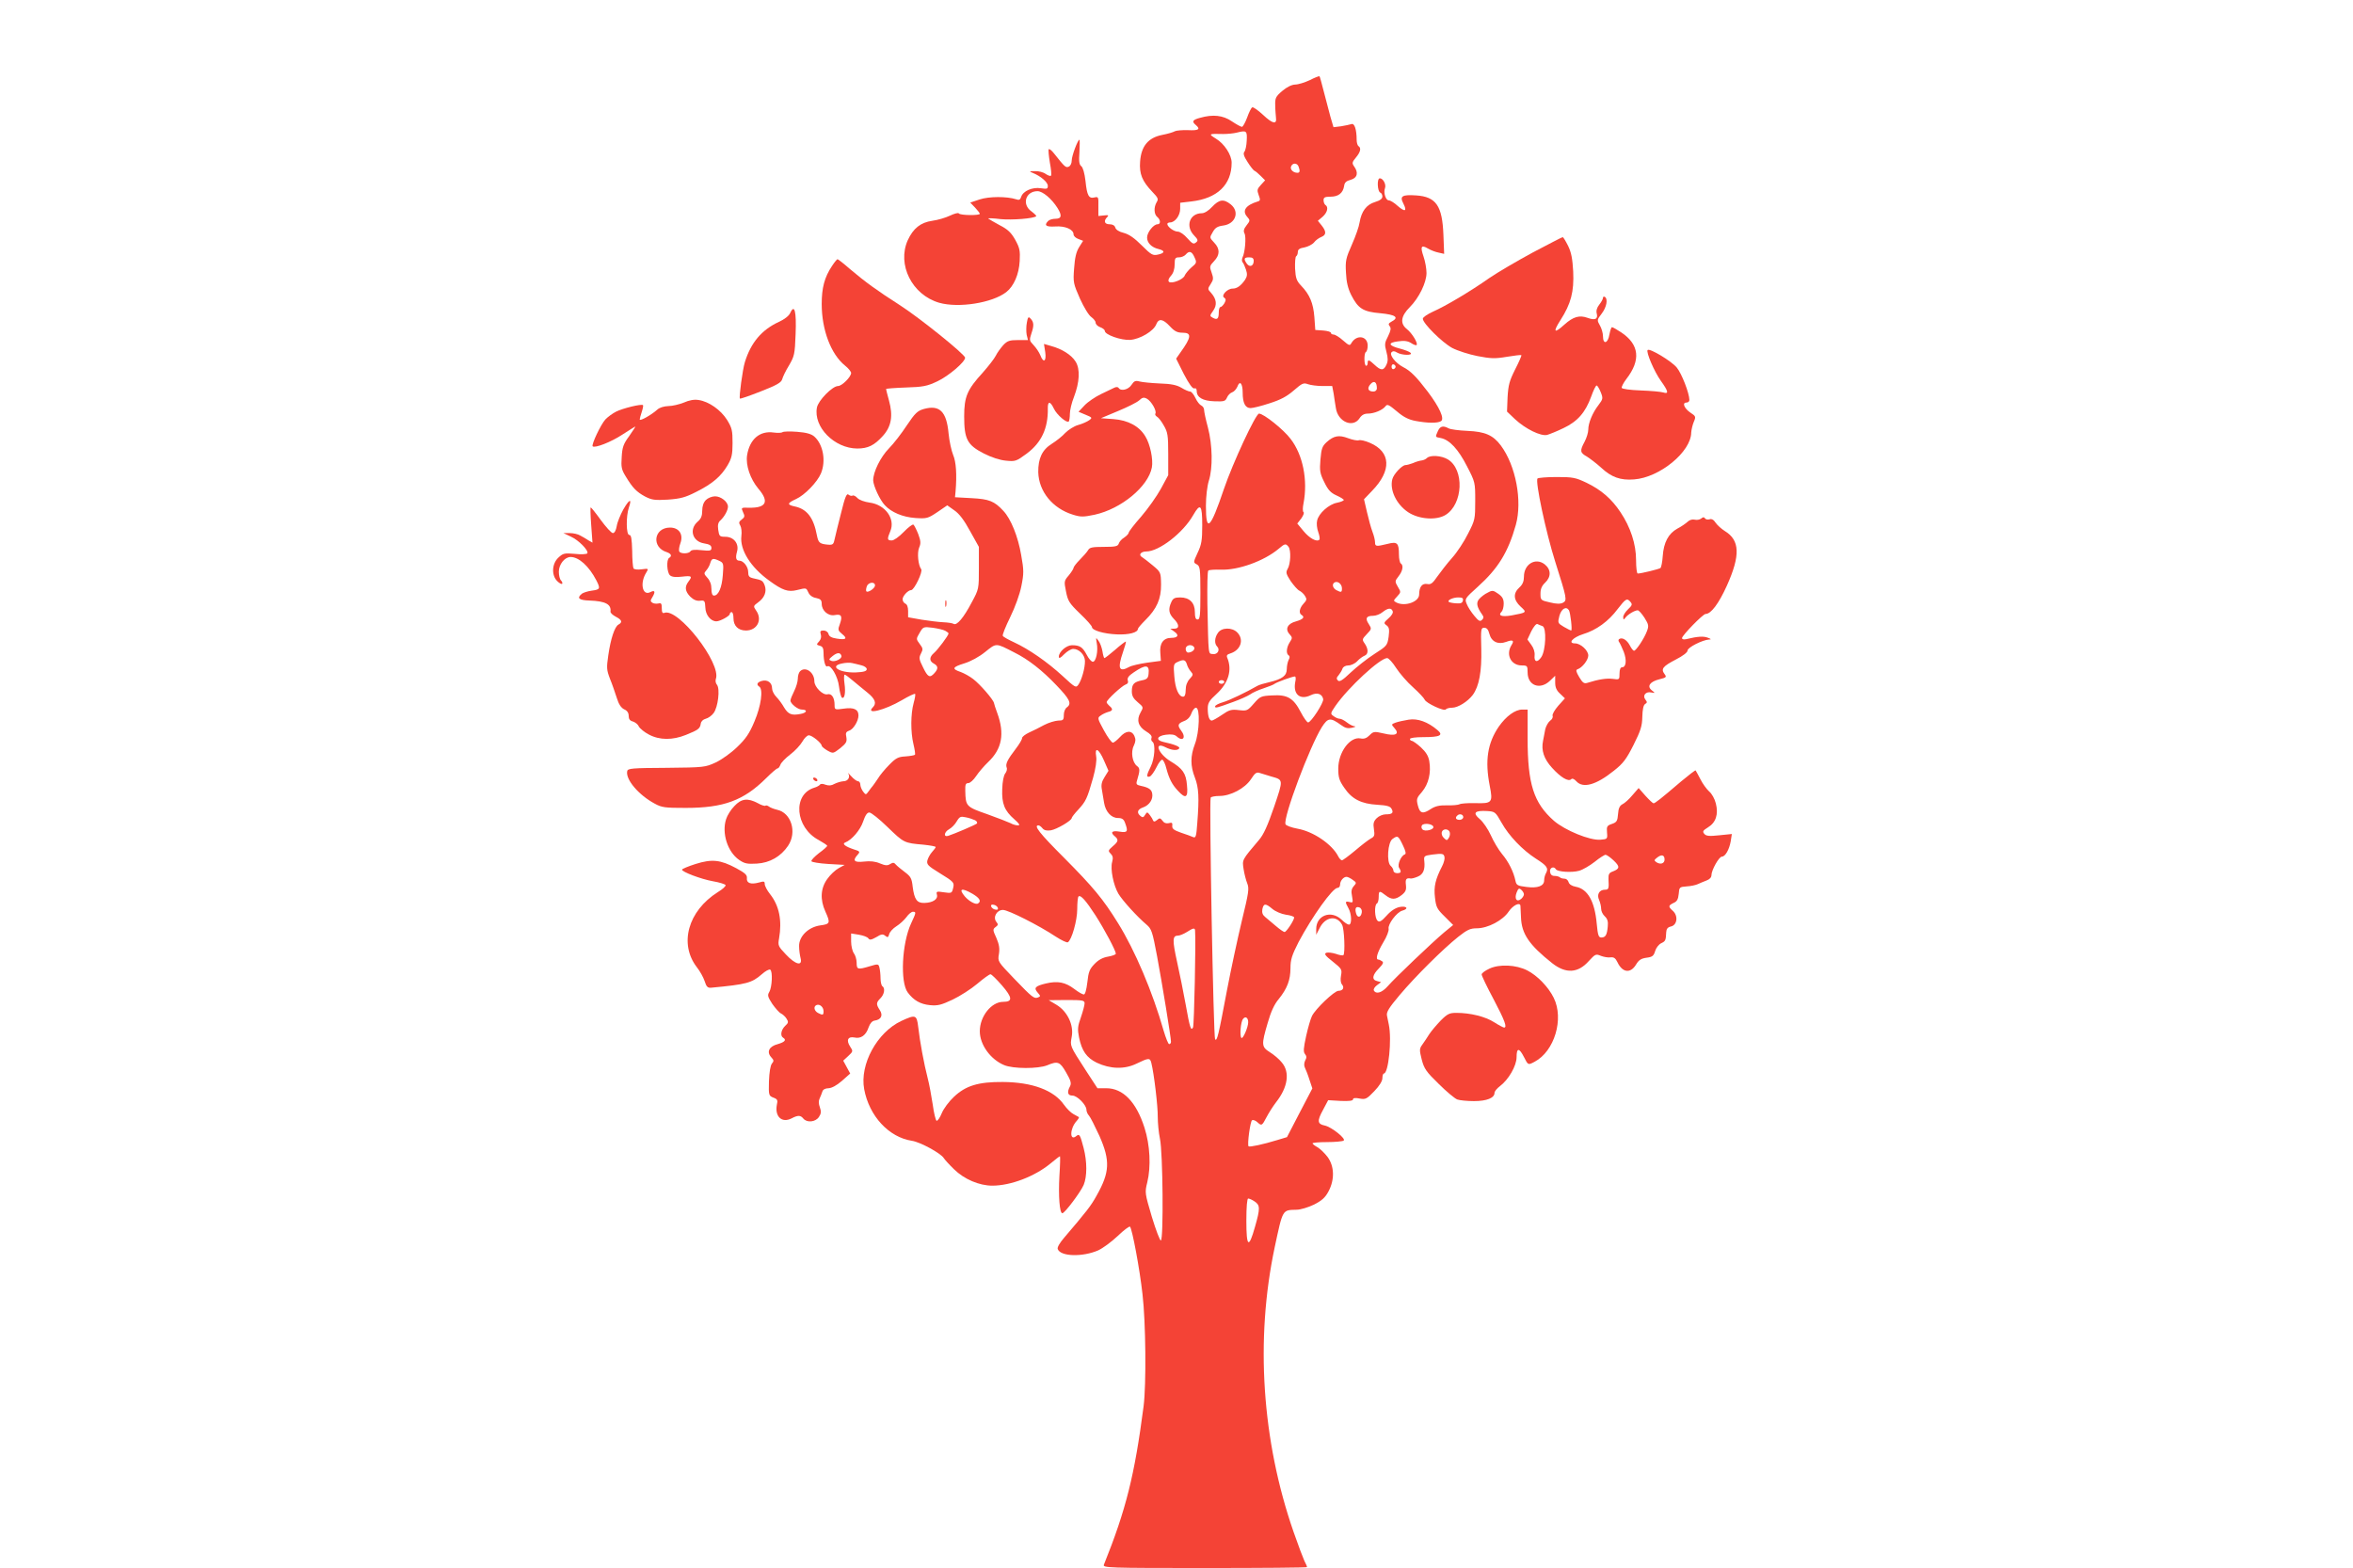
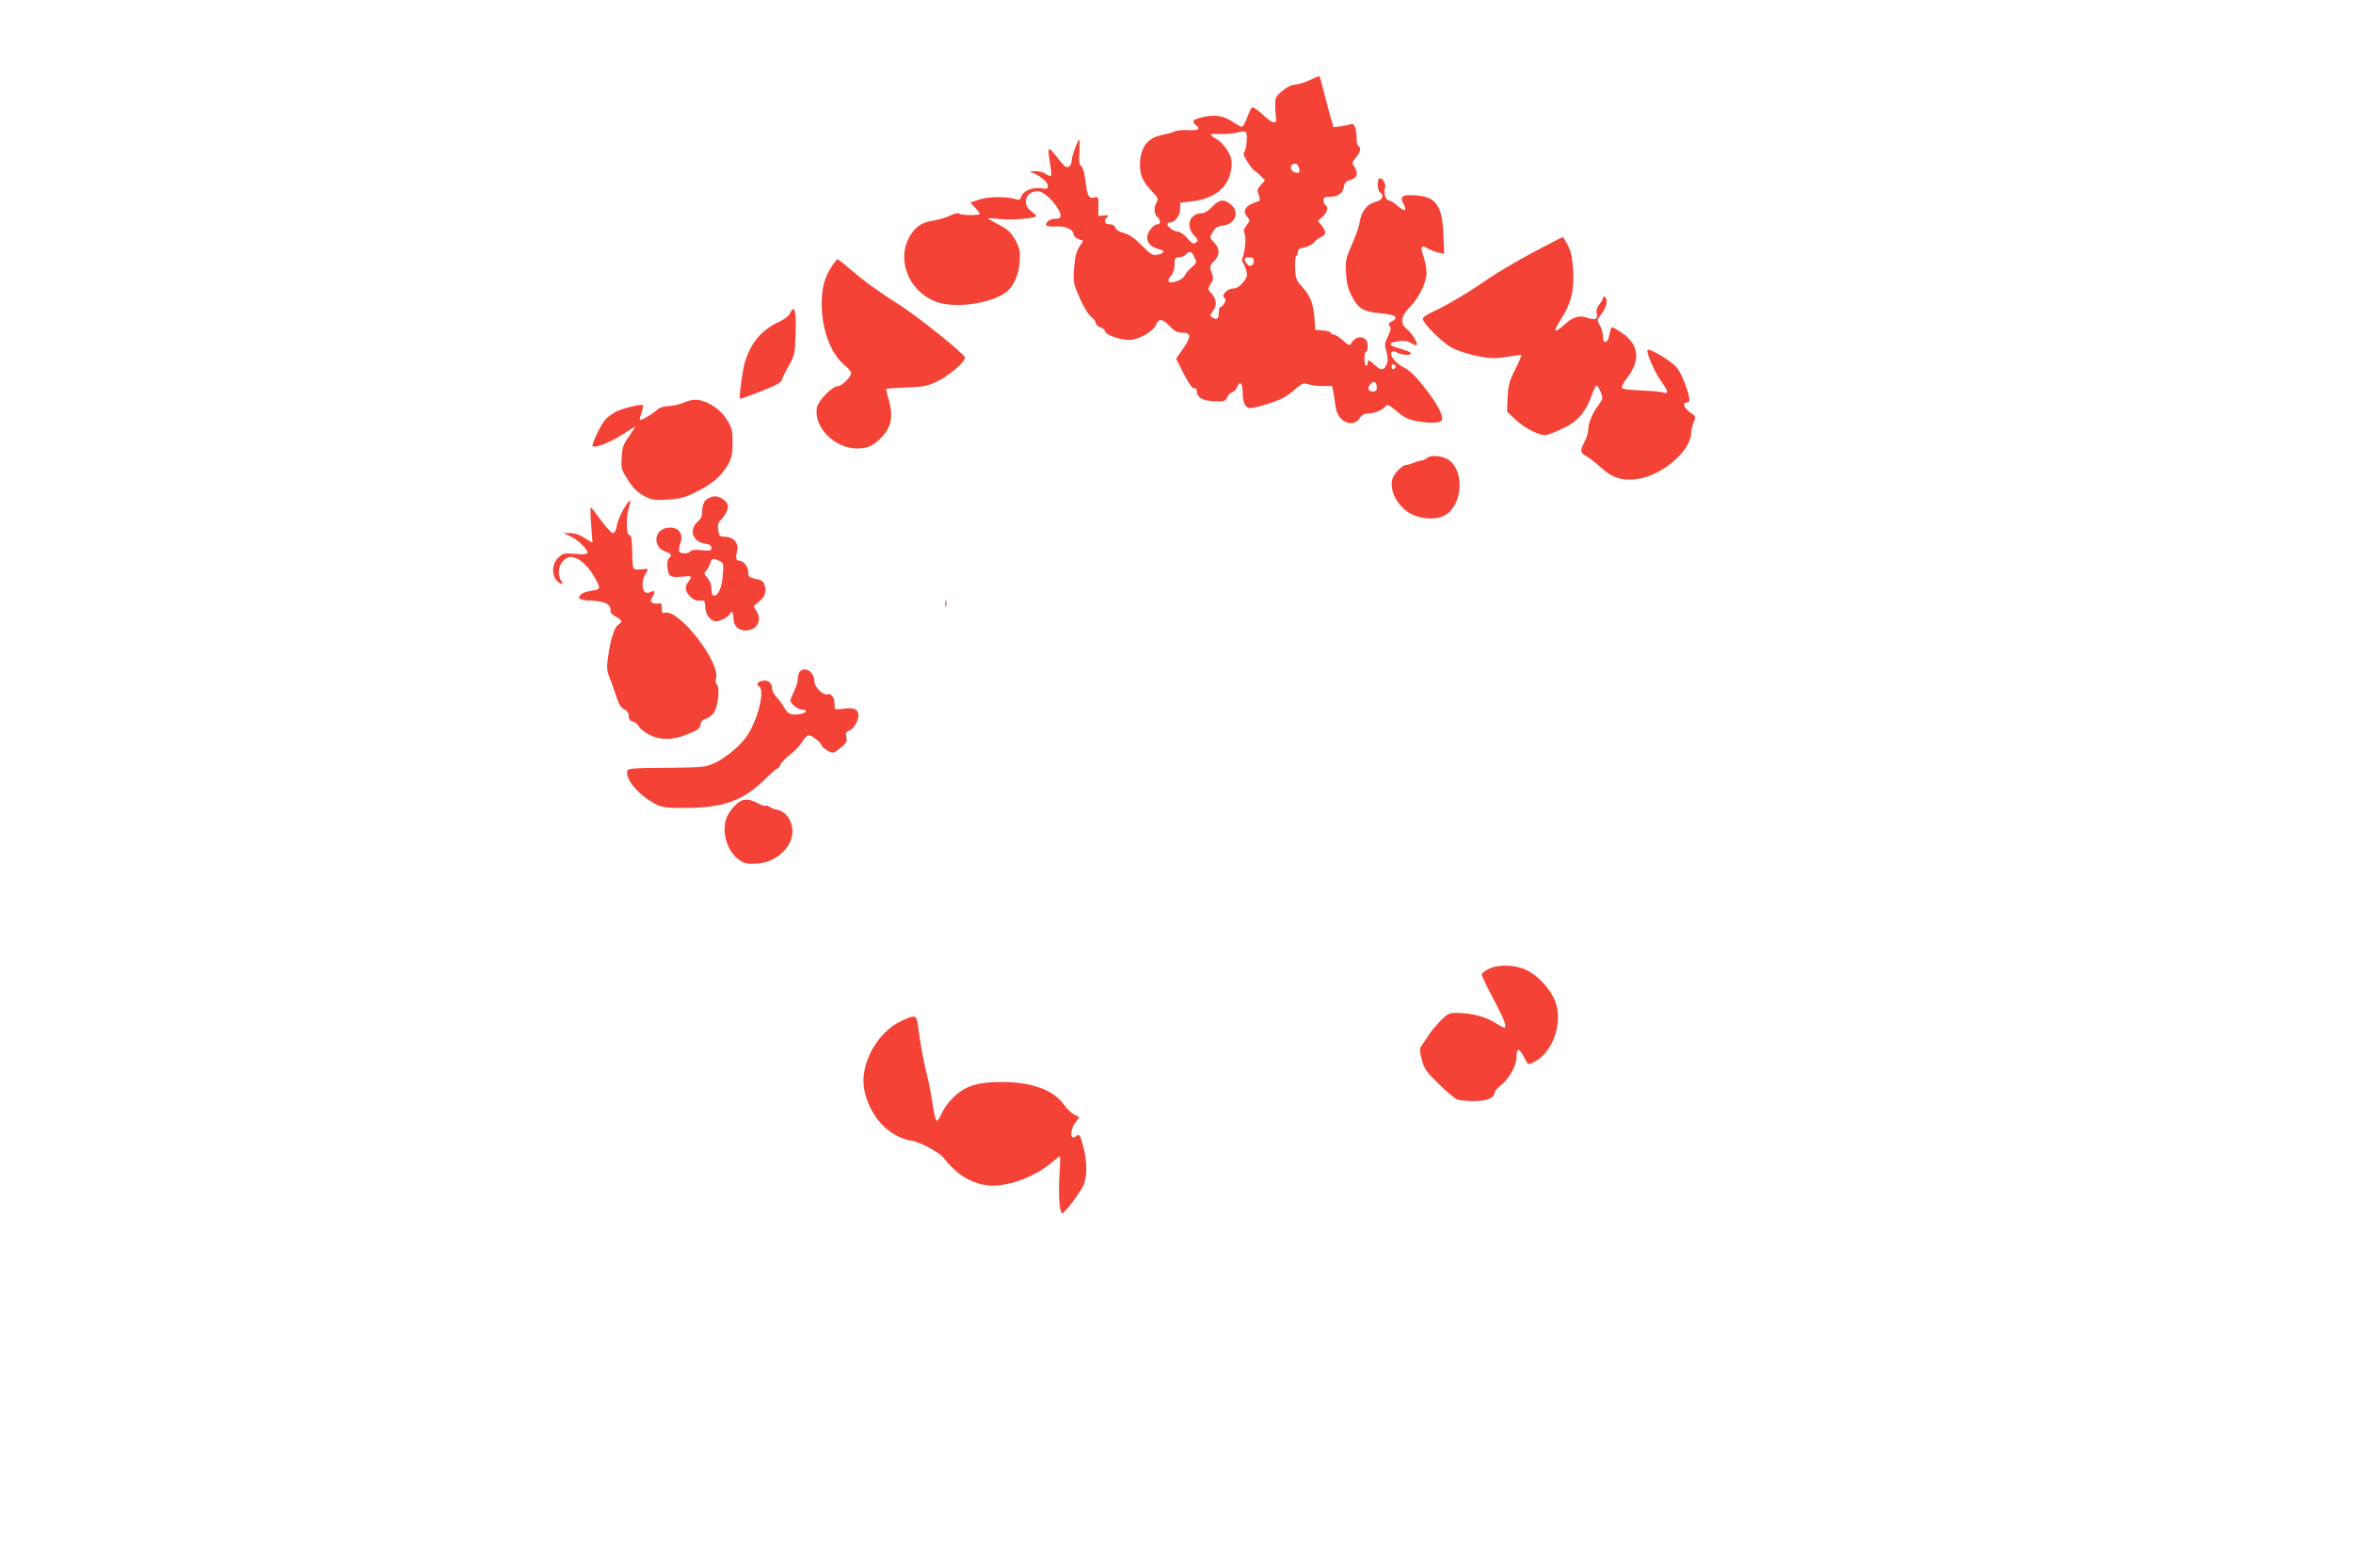
<svg xmlns="http://www.w3.org/2000/svg" version="1.0" width="1280pt" height="853pt" viewBox="0 0 1280 853" preserveAspectRatio="xMidYMid meet">
  <g transform="translate(0,853) scale(0.1,-0.1)" fill="#f44336" stroke="none">
    <path d="M7125 8094 c-28 -13 -63 -24 -80 -24 -19 -1 -44 -13 -70 -35 -35 -30 -39 -38 -38 -77 0 -24 3 -54 4 -67 6 -40 -18 -35 -70 14 -28 26 -54 44 -59 41 -6 -3 -18 -28 -28 -56 -10 -27 -23 -50 -28 -50 -6 0 -31 14 -55 30 -48 33 -103 39 -173 19 -41 -11 -46 -20 -23 -39 27 -23 16 -31 -43 -28 -31 1 -64 -2 -71 -6 -8 -5 -38 -14 -69 -20 -76 -15 -114 -61 -120 -145 -5 -67 11 -106 66 -164 32 -33 35 -40 24 -57 -16 -27 -15 -65 3 -80 19 -15 20 -40 2 -40 -22 0 -57 -44 -57 -72 0 -29 24 -54 63 -63 36 -9 34 -22 -4 -30 -28 -6 -36 -2 -88 50 -39 39 -68 60 -98 68 -26 6 -43 18 -46 29 -3 11 -14 18 -31 18 -28 0 -34 18 -13 39 10 10 6 12 -18 9 l-30 -3 0 53 c1 50 0 53 -21 48 -31 -8 -41 10 -49 89 -5 43 -14 74 -23 81 -11 8 -14 26 -10 77 2 37 2 67 0 67 -9 0 -42 -88 -42 -113 0 -16 -7 -30 -17 -34 -16 -6 -21 -1 -79 72 -12 16 -26 27 -29 23 -3 -3 0 -35 6 -72 7 -36 10 -69 6 -72 -3 -3 -16 1 -29 10 -12 9 -38 16 -58 15 -32 0 -33 -1 -11 -10 42 -17 81 -50 81 -70 0 -17 -5 -18 -38 -13 -46 7 -97 -15 -107 -47 -5 -16 -12 -19 -28 -13 -49 16 -147 16 -198 -1 l-51 -17 26 -27 c14 -15 26 -30 26 -34 0 -10 -108 -9 -114 2 -3 5 -25 -1 -48 -12 -23 -11 -66 -24 -96 -28 -64 -9 -104 -41 -134 -106 -59 -132 23 -297 171 -340 106 -30 289 -1 365 58 41 32 69 96 73 169 3 57 0 71 -24 115 -22 39 -40 57 -85 80 -31 17 -59 33 -62 36 -3 3 27 2 67 -3 62 -6 181 3 194 16 2 2 -10 14 -26 26 -54 38 -32 110 33 110 28 0 77 -41 109 -92 25 -40 22 -58 -11 -58 -15 0 -33 -5 -40 -12 -24 -24 -12 -33 38 -30 54 4 100 -16 100 -43 0 -9 12 -20 26 -25 l26 -10 -22 -35 c-16 -26 -23 -58 -27 -115 -6 -76 -4 -83 32 -165 22 -48 48 -91 62 -100 12 -9 23 -22 23 -30 0 -9 11 -20 25 -25 14 -5 25 -14 25 -20 0 -21 89 -52 138 -49 54 4 128 48 142 85 13 33 36 30 74 -11 26 -28 41 -35 70 -35 50 0 47 -25 -13 -108 l-23 -33 42 -84 c29 -55 48 -81 57 -78 8 3 13 -2 13 -14 0 -35 33 -54 96 -56 53 -2 60 0 69 21 5 12 18 25 28 28 10 3 22 17 28 30 13 37 29 19 29 -32 0 -56 14 -84 43 -84 12 0 58 11 103 26 60 19 94 37 132 70 45 39 53 43 77 34 14 -5 50 -10 79 -10 l53 0 8 -42 c3 -24 9 -59 12 -78 11 -75 93 -110 129 -55 11 17 25 25 45 25 34 0 80 19 96 40 9 13 18 9 62 -28 36 -31 64 -45 102 -52 64 -12 119 -13 138 -1 20 13 -8 75 -72 160 -61 80 -94 114 -134 134 -42 22 -77 67 -63 81 7 7 16 7 30 -2 25 -15 89 -17 73 -1 -6 6 -32 16 -59 23 -62 16 -66 32 -9 39 34 5 53 2 71 -9 13 -9 27 -14 30 -11 9 9 -24 64 -53 87 -38 30 -33 70 16 119 50 50 91 134 91 186 0 23 -7 63 -16 89 -19 55 -13 66 24 44 15 -9 41 -19 57 -22 l31 -7 -4 103 c-6 159 -40 208 -149 215 -76 5 -90 -4 -69 -44 22 -43 9 -48 -31 -13 -18 17 -40 30 -48 30 -17 0 -30 42 -21 66 8 20 -10 54 -28 54 -17 0 -13 -73 3 -78 6 -2 11 -12 11 -21 0 -12 -13 -22 -40 -30 -47 -14 -74 -51 -84 -111 -3 -22 -22 -76 -42 -121 -33 -74 -36 -89 -32 -153 2 -50 11 -86 28 -120 38 -75 65 -92 159 -100 84 -8 104 -23 60 -46 -16 -9 -18 -14 -9 -25 8 -10 6 -23 -9 -54 -19 -36 -20 -45 -9 -85 9 -34 9 -51 0 -70 -15 -33 -30 -33 -64 -1 -31 29 -38 31 -38 10 0 -8 -4 -15 -8 -15 -12 0 -13 68 -2 75 6 3 10 19 10 35 0 53 -61 62 -89 13 -8 -15 -13 -13 -45 15 -20 18 -43 32 -51 32 -8 0 -15 4 -15 9 0 6 -19 11 -42 13 l-43 3 -5 70 c-6 76 -25 122 -72 171 -25 26 -30 41 -33 93 -1 33 1 64 6 67 5 3 9 13 9 23 0 14 10 21 36 25 19 4 43 16 52 27 9 12 27 25 40 30 27 11 28 29 2 62 l-21 26 26 22 c26 23 33 53 15 64 -5 3 -10 15 -10 26 0 15 7 19 38 19 43 0 68 20 74 59 2 18 12 27 36 33 36 10 43 39 18 73 -12 17 -11 23 10 48 25 30 30 52 14 62 -5 3 -10 19 -10 34 0 57 -12 92 -28 86 -9 -3 -34 -8 -57 -12 l-41 -5 -17 58 c-9 33 -25 94 -36 137 -11 43 -21 80 -23 82 -2 2 -26 -7 -53 -21z m-343 -329 c-1 -27 -7 -54 -13 -61 -7 -9 -3 -24 18 -56 15 -24 32 -45 37 -47 6 -2 21 -15 34 -28 l24 -24 -23 -25 c-20 -22 -22 -28 -12 -55 10 -26 9 -31 -5 -35 -66 -20 -87 -51 -57 -84 16 -18 16 -21 -4 -46 -15 -19 -18 -31 -11 -44 10 -19 3 -103 -11 -131 -4 -9 -4 -20 0 -25 5 -5 13 -23 19 -41 8 -24 7 -36 -5 -55 -23 -33 -44 -48 -68 -48 -29 0 -64 -38 -46 -49 10 -7 11 -13 2 -30 -7 -11 -16 -21 -21 -21 -6 0 -10 -13 -10 -28 0 -36 -8 -44 -32 -31 -18 10 -18 11 1 38 23 32 19 64 -11 98 -19 20 -19 22 -2 48 15 23 16 31 5 62 -12 32 -11 37 13 62 33 34 33 68 1 101 -25 27 -26 27 -8 57 13 24 26 32 57 36 68 9 91 76 40 116 -38 30 -62 26 -100 -14 -19 -21 -42 -35 -56 -35 -66 0 -91 -70 -43 -120 22 -23 24 -29 11 -39 -13 -11 -20 -7 -47 23 -17 20 -40 36 -52 36 -21 0 -57 26 -57 42 0 4 7 8 15 8 27 0 55 38 55 74 l0 33 60 7 c142 16 220 91 220 211 0 42 -40 104 -86 131 -42 26 -40 27 41 25 22 0 56 3 75 8 51 13 55 9 52 -44z m282 -141 c9 -24 7 -34 -6 -34 -23 0 -41 18 -35 34 8 21 33 21 41 0z m-566 -494 c13 -28 12 -31 -17 -55 -16 -14 -32 -34 -36 -43 -6 -22 -73 -48 -86 -35 -6 6 -2 19 11 33 13 14 20 37 20 62 0 33 3 38 24 38 13 0 29 7 36 15 19 23 34 18 48 -15z m322 -19 c0 -28 -21 -37 -37 -16 -19 27 -16 35 12 35 18 0 25 -5 25 -19z m772 -576 c0 -5 -5 -11 -11 -13 -6 -2 -11 4 -11 13 0 9 5 15 11 13 6 -2 11 -8 11 -13z m-102 -117 c0 -11 -8 -18 -19 -18 -29 0 -36 18 -15 41 19 21 34 11 34 -23z" />
    <path d="M8339 7157 c-85 -46 -191 -108 -235 -138 -105 -74 -240 -154 -308 -184 -31 -14 -56 -31 -56 -39 0 -25 106 -130 160 -159 29 -15 91 -35 137 -44 73 -14 95 -15 160 -4 41 7 77 11 79 9 2 -3 -13 -37 -34 -78 -31 -62 -37 -84 -41 -151 l-3 -78 43 -41 c58 -54 141 -94 175 -86 14 4 54 20 89 37 76 36 119 84 151 172 12 34 25 61 30 60 4 -1 14 -17 22 -37 13 -33 12 -37 -12 -69 -33 -42 -56 -99 -56 -134 0 -16 -9 -45 -20 -66 -27 -50 -25 -60 13 -81 17 -11 53 -38 78 -61 55 -51 104 -69 178 -63 139 10 310 150 311 255 1 15 7 41 14 58 12 28 11 31 -18 50 -34 23 -47 55 -22 55 9 0 16 6 16 14 0 36 -42 145 -69 177 -29 35 -147 106 -158 95 -10 -10 36 -118 72 -168 41 -57 44 -73 13 -63 -13 4 -68 9 -123 11 -57 2 -101 8 -103 14 -2 5 9 27 25 48 80 103 71 188 -28 254 -23 15 -45 28 -50 28 -4 0 -10 -18 -14 -40 -8 -49 -35 -56 -35 -9 0 17 -8 44 -17 59 -16 28 -16 30 10 64 27 35 35 80 17 91 -5 3 -10 1 -10 -5 0 -7 -9 -23 -20 -37 -13 -16 -18 -34 -14 -48 8 -31 -9 -39 -50 -24 -44 16 -78 6 -125 -36 -57 -52 -65 -43 -22 24 57 89 74 154 69 264 -4 70 -10 103 -28 140 -13 26 -26 47 -29 47 -4 0 -76 -38 -162 -83z" />
    <path d="M4526 7083 c-41 -61 -56 -119 -56 -207 0 -140 50 -273 127 -335 18 -14 33 -33 33 -40 0 -21 -50 -71 -71 -71 -31 0 -108 -79 -115 -117 -20 -106 95 -222 219 -223 59 0 93 17 140 69 46 51 56 109 33 192 -9 32 -16 61 -16 63 0 2 48 6 108 8 94 3 115 7 172 34 61 29 150 105 150 128 0 18 -249 218 -355 286 -122 78 -191 128 -272 197 -33 29 -64 53 -67 53 -3 0 -17 -17 -30 -37z" />
    <path d="M4299 6828 c-7 -16 -31 -35 -62 -49 -93 -43 -152 -112 -185 -219 -12 -38 -33 -192 -27 -198 2 -3 53 15 114 39 87 34 111 48 116 66 3 12 19 46 37 75 29 50 32 60 36 171 5 124 -6 165 -29 115z" />
-     <path d="M5586 6775 c-4 -20 -4 -50 -1 -66 l7 -29 -54 0 c-46 0 -58 -4 -80 -27 -14 -16 -33 -41 -41 -58 -8 -16 -40 -57 -70 -91 -86 -94 -102 -132 -102 -239 0 -124 17 -156 107 -202 41 -21 87 -36 120 -39 51 -5 56 -4 114 39 79 59 116 137 114 245 -1 41 13 41 33 -1 16 -34 70 -80 81 -70 3 4 6 23 6 42 0 20 10 61 22 91 31 81 35 152 9 193 -22 36 -74 69 -134 85 l-38 11 7 -45 c7 -51 -10 -61 -27 -16 -6 15 -22 39 -36 54 -24 25 -24 28 -12 65 15 43 13 62 -6 81 -10 11 -14 7 -19 -23z" />
-     <path d="M6155 6436 c-17 -26 -58 -36 -70 -16 -3 5 -13 6 -23 1 -9 -4 -42 -20 -73 -35 -31 -15 -71 -42 -89 -61 l-33 -35 38 -16 c37 -15 38 -17 20 -30 -11 -8 -38 -20 -60 -26 -22 -6 -53 -26 -70 -43 -16 -18 -49 -44 -73 -59 -53 -33 -75 -80 -74 -155 3 -105 78 -197 189 -231 42 -13 56 -13 118 0 145 32 291 153 311 257 8 43 -9 127 -36 170 -33 55 -94 87 -172 93 l-69 5 93 39 c51 21 103 47 115 58 17 16 25 18 42 9 24 -13 55 -67 46 -81 -3 -5 1 -12 9 -17 8 -4 25 -26 37 -48 21 -36 24 -52 24 -155 l0 -115 -40 -74 c-22 -40 -70 -108 -107 -151 -38 -43 -68 -82 -68 -88 0 -5 -11 -17 -24 -26 -14 -8 -27 -23 -30 -33 -5 -15 -18 -18 -82 -18 -62 0 -77 -3 -85 -18 -6 -10 -26 -33 -45 -52 -19 -19 -34 -39 -34 -44 0 -5 -12 -24 -26 -41 -26 -30 -26 -33 -15 -88 10 -51 17 -63 76 -120 36 -34 65 -67 65 -73 0 -18 64 -37 135 -40 66 -3 115 10 115 30 0 4 18 25 40 47 63 62 87 117 86 195 -1 66 -2 67 -45 103 -24 20 -50 40 -58 45 -22 12 -7 31 23 31 69 0 200 101 255 198 39 68 49 56 49 -55 0 -83 -4 -106 -25 -150 -24 -52 -24 -53 -5 -63 18 -10 20 -22 20 -155 0 -122 -2 -145 -15 -145 -11 0 -15 11 -15 40 0 51 -29 80 -80 80 -30 0 -39 -5 -48 -25 -18 -39 -14 -63 13 -91 31 -31 32 -54 3 -54 l-22 0 22 -16 c28 -19 20 -34 -17 -34 -42 0 -64 -30 -59 -82 l3 -43 -75 -10 c-41 -6 -85 -16 -97 -23 -56 -31 -65 -9 -34 81 11 32 18 57 15 57 -3 0 -30 -20 -58 -45 -29 -25 -55 -45 -58 -45 -3 0 -8 17 -11 38 -4 21 -13 46 -22 57 -14 19 -14 18 -9 -12 9 -45 -4 -103 -21 -103 -8 0 -23 17 -34 39 -22 41 -37 51 -80 51 -30 0 -71 -36 -71 -62 0 -12 8 -9 29 13 16 16 38 29 49 29 32 0 63 -32 64 -65 1 -38 -18 -105 -36 -130 -13 -18 -17 -16 -86 48 -83 76 -182 145 -264 183 -30 14 -58 29 -61 35 -3 5 15 50 40 101 27 55 52 124 61 169 14 70 14 86 -1 170 -17 100 -56 197 -97 240 -49 53 -77 64 -172 69 l-91 5 3 30 c8 94 3 163 -13 200 -9 22 -21 75 -25 118 -11 119 -49 156 -135 132 -34 -10 -47 -22 -92 -89 -28 -43 -72 -100 -97 -125 -46 -47 -86 -128 -86 -174 1 -30 36 -106 63 -135 36 -39 97 -65 167 -70 62 -4 68 -2 119 32 l54 37 38 -27 c27 -18 54 -54 86 -113 l48 -86 0 -115 c0 -114 0 -115 -39 -187 -44 -84 -81 -127 -98 -117 -6 4 -32 8 -57 9 -25 1 -79 8 -118 14 l-73 13 0 34 c0 22 -6 37 -15 40 -8 4 -15 14 -15 24 0 18 30 50 47 50 16 0 65 101 54 114 -16 21 -23 88 -11 117 10 23 9 36 -5 74 -10 25 -22 48 -26 51 -5 3 -29 -15 -53 -40 -25 -26 -53 -46 -65 -46 -25 0 -26 7 -8 50 29 67 -27 145 -113 156 -28 4 -56 14 -66 25 -9 10 -21 16 -26 13 -5 -3 -15 -1 -22 5 -10 9 -19 -11 -40 -97 -15 -59 -31 -123 -35 -142 -6 -31 -10 -35 -36 -33 -46 4 -53 10 -61 50 -18 97 -54 144 -121 158 -43 9 -41 18 7 40 47 21 116 92 136 140 28 68 12 157 -36 200 -16 14 -42 22 -94 26 -39 3 -75 2 -79 -2 -5 -4 -26 -5 -48 -2 -76 11 -131 -36 -145 -124 -8 -54 17 -128 61 -181 61 -71 44 -106 -51 -104 -43 1 -43 1 -32 -24 11 -22 9 -28 -7 -40 -16 -12 -17 -18 -8 -33 6 -10 9 -36 6 -57 -9 -74 49 -169 152 -243 71 -52 102 -63 150 -51 53 13 50 13 63 -14 6 -14 22 -26 41 -29 25 -5 31 -12 31 -32 0 -37 36 -68 71 -61 36 7 43 -5 28 -48 -12 -32 -11 -36 12 -55 31 -25 22 -33 -29 -25 -28 4 -42 12 -45 25 -3 11 -14 19 -27 19 -17 0 -20 -4 -15 -21 4 -13 1 -27 -9 -38 -16 -17 -15 -19 4 -24 15 -4 20 -13 20 -39 0 -43 10 -79 20 -73 19 12 58 -55 64 -109 4 -31 11 -58 16 -61 14 -9 21 26 14 76 -4 27 -3 49 1 49 4 0 24 -15 45 -33 21 -17 56 -47 79 -65 42 -34 51 -58 29 -80 -42 -42 64 -16 158 39 37 22 69 37 72 34 3 -2 -1 -25 -8 -50 -16 -58 -17 -157 -1 -223 7 -29 11 -55 8 -58 -3 -3 -26 -7 -52 -9 -39 -2 -52 -9 -88 -46 -24 -24 -51 -57 -61 -74 -11 -16 -23 -34 -28 -40 -5 -5 -15 -19 -23 -30 -15 -20 -15 -20 -30 -1 -8 11 -15 28 -15 38 0 10 -6 18 -12 18 -7 0 -24 12 -38 28 -14 15 -21 22 -16 15 13 -20 -1 -43 -26 -43 -13 -1 -34 -7 -48 -14 -17 -10 -31 -11 -49 -5 -14 6 -27 6 -30 1 -3 -5 -17 -13 -31 -17 -120 -36 -105 -217 24 -285 25 -14 46 -28 46 -31 0 -4 -20 -22 -45 -40 -24 -19 -43 -38 -41 -44 1 -5 43 -12 92 -15 l89 -5 -33 -18 c-18 -10 -46 -36 -62 -59 -36 -50 -40 -111 -10 -177 28 -62 26 -68 -27 -75 -66 -9 -117 -60 -116 -113 0 -21 4 -50 8 -65 12 -46 -28 -36 -80 20 -42 44 -44 49 -37 87 17 97 1 178 -49 241 -16 20 -29 45 -29 55 0 15 -4 16 -32 8 -44 -12 -68 -3 -65 24 2 17 -10 28 -58 54 -86 46 -132 51 -221 23 -41 -13 -74 -27 -74 -31 0 -12 102 -51 168 -63 36 -6 67 -16 69 -21 2 -6 -17 -23 -42 -38 -163 -103 -212 -282 -114 -409 16 -20 35 -54 42 -75 10 -32 17 -38 37 -36 192 18 220 26 274 73 19 17 40 29 46 25 14 -9 10 -95 -5 -121 -11 -18 -9 -26 16 -65 17 -24 38 -48 47 -52 10 -5 24 -17 31 -29 11 -17 10 -23 -8 -39 -22 -21 -28 -54 -11 -64 20 -12 9 -24 -29 -35 -47 -12 -62 -42 -36 -71 15 -16 16 -21 4 -35 -8 -10 -14 -46 -16 -96 -2 -76 -1 -79 24 -89 22 -8 25 -14 19 -39 -12 -64 27 -101 80 -74 34 18 49 18 64 -1 20 -24 67 -19 85 9 12 18 13 29 5 52 -7 19 -8 35 -1 49 5 11 12 28 15 38 3 10 16 17 33 17 18 1 44 15 73 40 l45 40 -19 35 -19 35 27 25 c27 25 27 27 11 51 -23 35 -13 57 23 50 35 -8 63 12 77 55 8 22 19 35 33 37 35 5 47 28 28 57 -21 32 -20 41 4 65 21 21 26 55 10 65 -5 3 -10 23 -10 43 0 20 -3 47 -6 58 -5 21 -8 21 -51 8 -67 -20 -73 -19 -73 19 0 17 -7 41 -15 51 -8 11 -15 40 -15 64 l0 44 43 -7 c23 -4 46 -12 51 -20 7 -10 16 -8 43 7 27 17 36 18 49 7 13 -10 16 -9 21 9 3 12 20 31 39 43 18 11 43 34 55 50 11 16 27 29 35 29 19 0 18 -4 -10 -64 -50 -108 -60 -319 -18 -375 32 -43 69 -64 121 -69 43 -4 61 1 123 30 40 19 101 58 134 86 34 29 66 52 72 52 6 0 33 -27 62 -60 58 -67 60 -90 7 -90 -64 0 -127 -79 -127 -160 0 -73 58 -153 132 -184 49 -21 186 -21 235 -1 57 24 69 20 103 -40 25 -43 29 -58 21 -74 -18 -33 -13 -51 13 -51 26 0 76 -51 76 -77 0 -9 6 -24 14 -32 8 -9 33 -59 57 -111 59 -134 56 -197 -15 -323 -31 -57 -56 -88 -177 -230 -24 -28 -39 -53 -35 -62 15 -41 135 -44 220 -7 26 12 73 47 106 78 33 32 63 54 67 51 12 -12 53 -231 68 -367 18 -152 21 -492 6 -610 -49 -376 -96 -564 -216 -862 -7 -17 23 -18 549 -18 306 0 556 2 556 5 0 4 -6 18 -14 33 -7 15 -34 86 -59 158 -173 498 -209 1047 -103 1548 45 210 41 203 119 205 21 0 64 13 95 28 43 22 61 38 79 72 34 64 32 136 -5 187 -16 21 -41 45 -55 53 -15 8 -27 18 -27 21 0 4 35 7 79 7 43 0 84 4 90 8 16 9 -65 74 -102 82 -41 8 -43 25 -10 85 l28 53 68 -4 c46 -2 67 1 67 8 0 8 12 10 36 5 32 -6 39 -3 80 40 28 29 44 55 44 71 0 14 4 25 8 25 25 0 44 185 27 266 -3 13 -7 35 -10 49 -4 19 10 42 69 112 86 102 235 250 319 317 48 38 65 46 100 46 61 0 142 43 174 91 23 34 61 53 64 32 0 -5 2 -33 3 -63 3 -90 44 -150 170 -250 74 -58 140 -54 198 11 36 39 39 41 67 29 16 -6 39 -10 52 -8 18 2 27 -4 38 -27 27 -57 71 -62 101 -12 15 25 28 33 57 37 32 4 39 10 47 37 5 17 20 36 33 42 23 11 25 15 27 60 1 18 8 27 26 31 34 8 40 58 10 85 -26 23 -25 29 4 43 19 8 25 20 28 49 3 37 4 38 43 41 22 1 49 7 60 12 11 5 32 14 48 20 17 6 27 17 27 29 0 27 41 101 57 101 18 0 40 38 48 84 l6 39 -69 -7 c-55 -6 -71 -4 -81 8 -11 13 -7 18 20 35 43 26 58 71 43 130 -6 25 -22 54 -37 66 -14 13 -35 42 -47 66 -13 24 -24 46 -26 48 -2 2 -37 -25 -79 -60 -111 -95 -142 -119 -150 -119 -4 0 -24 19 -44 41 l-37 42 -34 -39 c-18 -22 -43 -44 -54 -49 -15 -8 -22 -22 -24 -53 -3 -38 -7 -45 -33 -54 -27 -9 -30 -14 -27 -47 3 -35 2 -36 -36 -39 -57 -5 -193 51 -253 103 -110 97 -143 200 -143 448 l0 157 -29 0 c-39 0 -88 -36 -128 -93 -61 -90 -76 -184 -49 -322 18 -91 13 -97 -79 -94 -40 1 -78 -2 -85 -6 -7 -4 -38 -7 -69 -6 -41 1 -64 -5 -86 -19 -45 -30 -61 -26 -72 18 -9 35 -7 41 23 75 35 42 50 103 39 167 -5 28 -18 49 -46 75 -21 19 -44 35 -49 35 -6 0 -10 5 -10 10 0 6 31 10 73 10 91 0 111 10 76 39 -52 44 -107 64 -156 56 -25 -4 -57 -11 -71 -16 -24 -9 -24 -10 -7 -29 31 -34 7 -46 -58 -30 -52 12 -56 11 -77 -10 -16 -16 -30 -21 -49 -17 -57 11 -121 -75 -121 -164 0 -48 5 -65 33 -105 41 -61 92 -87 180 -92 51 -3 70 -8 77 -22 12 -22 4 -30 -32 -30 -15 0 -37 -9 -49 -21 -17 -17 -20 -29 -15 -60 5 -33 3 -40 -16 -50 -13 -7 -51 -36 -86 -66 -35 -29 -67 -53 -72 -53 -5 0 -15 10 -21 23 -34 65 -135 134 -221 149 -33 6 -62 17 -65 24 -14 36 132 424 198 529 33 51 46 53 104 11 23 -17 37 -20 60 -15 17 4 23 7 14 8 -9 0 -28 10 -42 21 -14 11 -31 20 -39 20 -8 0 -23 6 -33 14 -19 13 -18 15 9 55 70 101 243 261 282 261 8 0 30 -24 49 -54 19 -29 60 -77 92 -105 32 -29 60 -59 63 -67 7 -19 108 -66 115 -53 4 5 19 9 34 9 32 0 85 33 113 70 34 47 49 126 46 250 -3 108 -2 115 16 115 14 0 22 -10 28 -33 11 -43 47 -60 91 -44 37 14 46 8 29 -18 -32 -52 -2 -110 56 -110 30 0 32 -2 32 -38 0 -72 68 -97 122 -45 l28 27 0 -37 c0 -26 7 -43 27 -61 l26 -25 -36 -40 c-20 -23 -34 -47 -31 -55 3 -8 -3 -20 -14 -27 -10 -8 -22 -29 -26 -46 -3 -18 -9 -46 -12 -63 -11 -52 5 -99 49 -147 47 -52 89 -77 104 -62 6 6 16 2 28 -11 36 -40 107 -21 204 57 51 40 68 63 107 140 39 78 47 103 48 153 1 41 6 64 15 70 12 7 12 11 2 24 -18 22 2 46 32 39 22 -4 22 -4 2 12 -27 22 -10 47 43 60 37 9 39 12 27 28 -21 28 -10 42 61 79 39 20 64 39 64 49 0 17 82 58 117 60 13 0 12 3 -7 10 -23 9 -56 7 -117 -8 -14 -3 -23 -1 -23 6 0 14 114 131 128 131 30 0 72 57 116 154 74 165 71 247 -11 297 -19 12 -41 32 -50 45 -10 16 -22 23 -33 19 -10 -3 -21 -1 -25 5 -5 8 -11 8 -21 -1 -8 -6 -23 -9 -35 -6 -12 3 -28 -1 -38 -11 -10 -9 -35 -27 -57 -38 -48 -27 -74 -75 -79 -150 -2 -31 -8 -60 -12 -64 -8 -6 -105 -30 -124 -30 -5 0 -9 33 -9 73 0 87 -30 179 -85 261 -48 72 -104 121 -185 160 -59 28 -74 31 -162 31 -53 0 -100 -4 -104 -8 -14 -13 46 -295 96 -452 64 -202 66 -211 42 -224 -14 -7 -35 -7 -71 2 -50 11 -51 13 -51 48 0 25 7 42 25 59 34 32 33 72 -2 100 -50 39 -113 1 -113 -67 0 -25 -7 -43 -25 -59 -35 -32 -32 -68 7 -104 35 -32 35 -32 -50 -48 -54 -9 -75 -1 -53 21 6 6 11 26 11 43 0 25 -7 38 -30 54 -27 19 -32 20 -57 6 -16 -7 -36 -23 -46 -34 -18 -20 -14 -43 15 -84 10 -14 10 -20 0 -30 -11 -11 -19 -6 -42 22 -16 19 -35 48 -41 64 -12 28 -11 30 60 94 111 100 165 188 207 337 36 130 0 322 -82 432 -42 56 -86 75 -181 79 -46 2 -93 8 -103 14 -30 16 -46 12 -58 -15 -15 -34 -16 -32 16 -38 48 -10 95 -61 142 -153 45 -87 45 -88 45 -189 0 -99 -1 -104 -39 -178 -21 -43 -60 -102 -87 -132 -27 -30 -62 -76 -80 -101 -26 -38 -36 -45 -55 -41 -28 5 -44 -16 -44 -57 0 -40 -77 -67 -123 -44 -18 9 -18 11 3 33 21 23 22 24 4 53 -17 29 -16 31 4 57 23 29 28 60 12 70 -5 3 -10 25 -10 48 0 64 -9 72 -63 58 -61 -15 -67 -14 -67 9 0 11 -6 37 -14 57 -8 21 -21 69 -30 108 l-16 69 44 46 c107 110 103 212 -12 261 -25 11 -52 17 -60 14 -8 -3 -34 2 -58 11 -50 19 -78 14 -117 -21 -24 -22 -29 -35 -34 -95 -5 -61 -3 -75 21 -123 20 -42 35 -58 66 -72 22 -10 40 -21 40 -25 0 -4 -17 -11 -37 -15 -44 -8 -100 -58 -108 -97 -4 -15 -1 -43 6 -62 7 -20 10 -38 6 -42 -14 -14 -54 8 -86 47 l-34 41 22 28 c11 16 17 31 12 34 -5 3 -5 25 0 48 24 126 -3 263 -70 350 -38 51 -147 138 -172 138 -18 0 -143 -269 -191 -410 -74 -219 -98 -241 -98 -92 0 51 7 108 16 137 22 70 20 193 -5 289 -12 44 -21 87 -21 97 0 9 -7 19 -15 23 -8 3 -23 21 -32 41 -9 19 -22 35 -29 35 -7 0 -29 9 -48 21 -26 15 -56 21 -118 23 -46 2 -95 7 -110 11 -22 6 -29 2 -43 -19z m854 -880 c15 -18 12 -95 -5 -122 -10 -18 -8 -26 17 -65 17 -24 38 -48 47 -52 10 -5 24 -17 31 -29 11 -17 10 -23 -8 -42 -22 -24 -27 -51 -11 -61 20 -12 9 -24 -29 -35 -47 -12 -62 -42 -36 -70 16 -18 16 -21 1 -44 -18 -28 -21 -62 -6 -71 7 -4 7 -12 0 -25 -5 -10 -10 -32 -10 -49 0 -37 -24 -55 -95 -72 -27 -6 -57 -15 -65 -20 -59 -34 -152 -79 -187 -89 -24 -7 -43 -17 -43 -23 0 -11 9 -8 100 25 36 13 76 31 90 40 13 10 47 25 75 34 27 9 55 20 60 25 11 8 95 39 109 39 5 0 6 -14 2 -30 -13 -67 26 -100 84 -72 35 17 62 8 68 -21 4 -19 -66 -127 -82 -127 -6 0 -24 25 -40 56 -40 77 -73 96 -155 91 -61 -3 -66 -5 -100 -44 -35 -40 -38 -41 -82 -36 -41 5 -53 1 -92 -26 -25 -17 -50 -31 -55 -31 -14 0 -22 25 -22 66 0 29 8 43 48 79 65 60 86 130 58 197 -5 12 -1 18 16 23 58 18 77 76 38 115 -28 28 -84 27 -104 -2 -19 -26 -21 -59 -5 -75 18 -18 2 -45 -23 -41 -26 3 -24 -16 -30 275 -1 94 0 175 5 179 4 4 34 6 67 5 95 -4 236 47 315 113 35 30 39 30 54 12z m291 -227 c0 -22 -4 -23 -31 -9 -21 12 -25 36 -6 43 17 6 37 -12 37 -34z m-2540 16 c0 -15 -38 -41 -47 -32 -3 3 -2 15 2 26 7 24 45 29 45 6z m3198 -82 c-3 -14 -12 -17 -38 -15 -19 1 -36 5 -39 8 -9 9 23 24 52 24 22 0 28 -4 25 -17z m912 -8 c11 -13 8 -19 -14 -40 -14 -13 -26 -32 -26 -42 1 -16 2 -16 13 -2 13 17 50 39 66 39 6 0 22 -18 37 -41 23 -37 24 -44 13 -73 -15 -40 -59 -106 -70 -106 -5 0 -15 13 -23 29 -16 30 -41 45 -57 35 -6 -3 -6 -11 -1 -17 5 -7 16 -31 25 -53 17 -45 13 -84 -9 -84 -9 0 -14 -12 -14 -34 0 -34 -1 -34 -37 -29 -34 4 -75 -2 -139 -22 -17 -5 -25 1 -43 31 -17 29 -20 39 -10 43 26 8 59 51 59 75 0 28 -42 66 -72 66 -41 0 -13 32 43 50 73 22 139 70 189 137 44 57 51 61 70 38z m-1294 -50 c4 -8 -6 -25 -23 -39 -26 -23 -27 -26 -10 -38 14 -11 16 -22 11 -62 -7 -47 -9 -50 -78 -94 -39 -25 -97 -71 -129 -101 -43 -41 -60 -52 -69 -43 -9 9 -8 16 4 29 8 10 18 26 21 36 4 10 17 17 32 17 14 0 36 10 48 23 12 13 30 26 40 30 21 8 22 35 1 66 -15 21 -15 24 11 51 27 28 27 30 11 55 -21 31 -14 45 23 45 16 0 39 9 52 20 29 23 48 25 55 5z m959 5 c8 -14 19 -110 12 -110 -3 0 -21 9 -40 20 -33 20 -34 21 -24 60 11 39 37 54 52 30z m-144 -86 c23 -8 18 -131 -6 -168 -22 -33 -41 -28 -37 9 2 17 -5 40 -18 57 l-21 29 21 45 c13 25 27 43 34 39 6 -3 18 -8 27 -11z m-3248 -26 c9 -5 17 -11 17 -14 0 -11 -59 -89 -79 -106 -26 -22 -27 -44 -1 -58 24 -13 25 -28 3 -52 -25 -28 -36 -22 -62 32 -22 44 -23 52 -11 75 12 23 11 28 -7 52 -20 27 -20 27 0 61 19 33 21 33 71 27 28 -4 59 -11 69 -17z m374 -117 c77 -38 153 -98 230 -179 72 -75 84 -99 58 -119 -11 -7 -18 -25 -18 -43 0 -27 -4 -30 -31 -30 -17 -1 -51 -11 -76 -24 -25 -14 -62 -32 -82 -41 -21 -10 -38 -23 -38 -30 0 -8 -15 -33 -34 -58 -46 -60 -57 -83 -50 -102 4 -9 0 -23 -8 -33 -8 -10 -15 -44 -16 -85 -3 -79 12 -117 66 -164 28 -25 33 -33 19 -33 -10 0 -28 5 -40 12 -12 6 -69 28 -127 49 -115 40 -117 43 -119 127 -1 34 2 42 17 42 9 0 28 17 42 38 13 20 43 55 66 77 75 71 90 154 49 266 -9 24 -17 49 -18 55 -4 19 -76 102 -113 130 -19 15 -49 31 -67 38 -51 17 -47 27 18 47 36 11 82 36 115 63 61 49 56 49 157 -3z m979 28 c7 -12 -12 -29 -33 -29 -7 0 -13 9 -13 20 0 22 34 28 46 9z m-1919 -46 c6 -16 -35 -36 -55 -28 -15 6 -14 9 7 26 25 20 42 21 48 2z m1879 -45 c3 -13 13 -31 22 -41 14 -16 13 -19 -6 -40 -14 -15 -22 -36 -22 -60 0 -25 -5 -37 -14 -37 -24 0 -43 43 -48 112 -5 60 -4 67 16 76 33 16 44 14 52 -10z m-1771 -7 c17 -4 30 -13 30 -21 0 -11 -15 -16 -60 -18 -90 -3 -147 35 -73 49 18 4 42 5 53 2 11 -2 34 -8 50 -12z m1563 -47 c-2 -23 -9 -30 -36 -35 -44 -9 -55 -21 -55 -60 0 -24 8 -39 32 -59 32 -27 32 -27 15 -57 -23 -40 -12 -76 31 -102 22 -13 33 -25 29 -35 -3 -7 -1 -17 5 -21 18 -11 12 -93 -9 -135 -24 -47 -25 -61 -5 -54 8 3 24 26 36 50 12 25 26 43 32 41 6 -2 16 -23 22 -48 15 -56 31 -87 63 -121 42 -46 56 -38 49 30 -5 65 -23 91 -90 131 -67 41 -92 109 -27 76 33 -17 66 -20 75 -6 5 9 -27 22 -87 35 -43 10 -34 33 14 39 30 4 48 1 59 -9 34 -31 53 -6 24 32 -21 28 -18 38 15 51 20 7 34 22 41 42 6 17 17 31 25 31 23 0 19 -133 -6 -198 -25 -66 -25 -118 0 -182 21 -54 24 -109 13 -248 -5 -71 -8 -82 -22 -76 -9 4 -38 15 -66 24 -40 14 -50 22 -48 38 2 16 -2 19 -19 14 -14 -3 -26 1 -34 13 -12 16 -16 16 -30 4 -12 -10 -18 -10 -21 -3 -2 6 -10 20 -18 30 -14 18 -15 18 -26 1 -8 -14 -14 -16 -25 -6 -22 18 -17 36 15 47 33 12 54 43 49 74 -3 23 -19 34 -62 43 -23 5 -27 9 -21 28 17 56 17 68 0 80 -25 19 -35 76 -17 111 10 22 11 34 3 52 -15 33 -47 30 -79 -6 -15 -16 -32 -30 -38 -30 -7 0 -29 30 -49 67 -35 64 -36 68 -18 80 10 8 28 16 41 20 26 6 28 16 7 33 -8 7 -15 16 -15 20 0 13 83 89 103 96 12 4 16 12 12 23 -4 13 5 25 32 43 66 45 87 43 81 -8z m412 -44 c0 -5 -7 -10 -15 -10 -8 0 -15 5 -15 10 0 6 7 10 15 10 8 0 15 -4 15 -10z m-655 -426 l25 -57 -21 -34 c-16 -25 -20 -43 -15 -68 3 -19 9 -52 12 -72 8 -49 39 -83 76 -83 21 0 31 -6 38 -26 18 -48 14 -55 -30 -48 -42 7 -52 -4 -25 -26 21 -18 19 -28 -12 -54 -25 -22 -26 -25 -11 -40 12 -12 14 -23 8 -45 -11 -38 7 -127 34 -173 23 -38 102 -125 153 -168 27 -23 32 -37 57 -170 27 -144 76 -444 76 -467 0 -7 -4 -13 -10 -13 -5 0 -18 33 -30 73 -60 211 -156 437 -248 585 -81 131 -135 196 -294 356 -133 133 -167 176 -139 176 5 0 15 -7 22 -16 9 -11 23 -14 45 -11 32 5 114 53 114 67 0 4 16 25 36 46 41 45 48 59 80 172 14 51 21 95 17 117 -9 54 14 43 42 -21z m910 -88 c67 -19 67 -14 16 -165 -35 -102 -57 -151 -82 -180 -94 -111 -92 -107 -84 -159 4 -26 13 -61 20 -78 11 -28 8 -49 -30 -205 -23 -96 -59 -264 -80 -374 -47 -249 -54 -280 -65 -269 -9 10 -33 1301 -24 1315 3 5 24 9 48 9 60 0 138 41 171 91 22 34 30 40 48 34 12 -4 40 -12 62 -19z m1253 -251 c40 -72 114 -149 187 -196 60 -38 70 -52 55 -79 -6 -10 -10 -28 -10 -39 0 -31 -35 -44 -96 -36 -48 6 -55 9 -60 33 -10 49 -38 105 -73 146 -19 23 -46 68 -61 102 -15 33 -42 73 -60 88 -41 34 -28 48 40 44 43 -3 45 -5 78 -63z m-3339 -25 c88 -85 89 -86 194 -95 37 -4 67 -9 67 -13 0 -3 -9 -15 -19 -26 -11 -12 -22 -32 -26 -46 -5 -22 2 -30 64 -68 81 -50 84 -52 75 -87 -6 -24 -9 -25 -50 -19 -39 6 -42 5 -37 -14 6 -24 -23 -43 -69 -44 -40 -1 -54 19 -63 87 -5 47 -11 57 -43 81 -20 15 -42 33 -49 41 -9 11 -15 12 -30 3 -15 -10 -27 -9 -56 3 -25 11 -53 14 -87 10 -54 -6 -64 5 -34 38 14 16 12 18 -23 29 -45 15 -64 30 -45 37 35 13 82 68 97 113 12 35 22 50 34 50 10 0 55 -36 100 -80z m3131 55 c0 -8 -9 -15 -20 -15 -20 0 -26 11 -13 23 12 13 33 7 33 -8z m-2656 -17 c10 -5 14 -13 10 -18 -9 -8 -122 -56 -156 -67 -27 -8 -22 21 5 36 13 7 32 26 41 42 16 27 22 29 49 23 18 -3 40 -11 51 -16z m2493 -35 c6 -16 -45 -29 -59 -15 -6 6 -7 15 -3 22 9 14 57 9 62 -7z m90 -33 c2 -8 -1 -22 -7 -30 -8 -13 -11 -13 -26 2 -10 9 -14 24 -10 33 7 20 40 16 43 -5z m-256 -67 c16 -33 19 -48 11 -51 -20 -6 -42 -56 -31 -73 14 -22 11 -29 -11 -29 -11 0 -20 6 -20 14 0 7 -7 19 -15 26 -23 19 -16 128 10 146 28 20 31 19 56 -33z m227 -66 c2 -9 -4 -32 -13 -49 -37 -72 -46 -111 -39 -170 6 -53 11 -63 53 -104 l46 -46 -50 -41 c-63 -53 -266 -246 -306 -292 -31 -35 -62 -45 -75 -24 -4 7 3 19 16 29 l23 17 -22 6 c-30 7 -26 33 10 69 23 24 27 33 17 39 -7 5 -16 9 -20 9 -17 0 -6 38 26 92 20 32 32 65 30 75 -6 24 44 91 74 99 37 10 26 27 -14 20 -23 -5 -47 -20 -71 -47 -28 -31 -39 -37 -49 -28 -16 13 -19 85 -4 94 6 3 10 19 10 36 0 34 4 35 37 9 33 -26 54 -25 88 1 22 18 26 28 23 55 -4 32 2 39 26 35 5 -1 22 3 38 10 30 12 41 38 36 85 -3 27 -1 29 42 35 57 7 64 6 68 -14z m920 -18 c35 -33 34 -45 -5 -60 -20 -7 -24 -15 -23 -42 3 -51 1 -57 -19 -57 -31 0 -46 -26 -32 -56 6 -14 11 -35 11 -48 0 -13 9 -31 20 -41 14 -13 19 -28 16 -55 -4 -46 -12 -60 -35 -60 -15 0 -19 12 -25 75 -11 122 -49 189 -114 201 -22 4 -36 14 -39 25 -3 11 -13 19 -22 19 -10 0 -21 3 -25 7 -4 4 -17 8 -29 8 -15 0 -23 7 -25 23 -3 22 21 32 32 13 9 -14 87 -19 126 -8 19 5 57 27 84 48 27 22 54 39 60 39 6 0 26 -14 44 -31z m277 5 c0 -22 -23 -29 -45 -14 -13 9 -12 12 5 25 24 19 40 14 40 -11z m-1697 -110 c22 -15 22 -17 6 -35 -12 -14 -15 -27 -9 -55 6 -34 5 -36 -14 -31 -24 6 -25 1 -6 -33 18 -31 20 -90 3 -90 -7 0 -25 12 -40 27 -57 54 -138 24 -138 -51 l0 -31 18 35 c31 64 94 73 123 19 12 -23 17 -154 7 -165 -4 -3 -22 0 -41 7 -19 6 -42 9 -52 6 -13 -6 -7 -15 35 -48 49 -39 51 -43 45 -76 -4 -21 -2 -40 5 -48 15 -18 5 -35 -19 -35 -22 0 -125 -98 -144 -137 -8 -16 -22 -65 -32 -110 -14 -65 -16 -85 -6 -97 9 -11 10 -20 1 -35 -6 -13 -7 -27 -2 -38 5 -10 17 -40 25 -66 l16 -48 -69 -132 -69 -133 -53 -16 c-78 -24 -150 -39 -156 -34 -8 9 9 135 19 142 6 3 18 -1 28 -10 24 -22 26 -21 51 27 12 23 35 59 51 80 65 82 77 164 32 217 -14 18 -44 43 -65 56 -46 29 -47 40 -12 159 17 60 36 102 60 130 46 57 64 104 64 169 0 46 8 70 44 141 74 139 185 295 212 295 8 0 14 8 14 18 0 20 18 42 35 42 6 0 21 -7 33 -16z m932 -79 c0 -7 -7 -18 -15 -25 -24 -20 -38 0 -25 34 9 23 13 26 25 16 8 -7 15 -18 15 -25z m-3000 3 c39 -23 50 -41 30 -53 -12 -8 -49 12 -72 39 -35 42 -17 48 42 14z m669 -117 c50 -78 111 -193 111 -209 0 -5 -19 -12 -42 -16 -29 -5 -52 -17 -74 -40 -27 -28 -33 -43 -39 -100 -5 -41 -12 -66 -19 -66 -7 0 -30 13 -52 30 -49 37 -90 45 -154 30 -59 -14 -68 -24 -45 -50 16 -18 16 -20 2 -26 -22 -8 -30 -2 -131 103 -88 92 -89 92 -82 133 5 31 1 53 -14 88 -20 43 -20 47 -4 59 14 10 15 15 4 28 -20 25 2 65 36 65 29 0 195 -84 287 -145 31 -20 60 -34 66 -31 21 13 51 118 51 180 0 34 3 66 7 69 11 11 40 -22 92 -102z m-531 41 c3 -9 -2 -13 -14 -10 -9 1 -19 9 -22 16 -3 9 2 13 14 10 9 -1 19 -9 22 -16z m1493 -6 c16 -14 49 -28 74 -32 25 -3 45 -10 45 -15 0 -15 -42 -79 -52 -79 -6 0 -27 15 -48 33 -20 17 -46 39 -57 48 -15 12 -19 24 -16 43 7 32 17 33 54 2z m487 -19 c-4 -29 -24 -32 -31 -6 -8 28 -1 40 19 32 8 -3 14 -15 12 -26z m-907 -99 c5 -55 -5 -516 -11 -527 -11 -21 -17 -5 -40 124 -12 66 -33 171 -47 233 -26 118 -25 142 4 142 10 0 32 9 48 19 36 23 45 25 46 9z m-601 -396 c0 -10 -9 -44 -20 -76 -18 -50 -19 -65 -10 -110 15 -73 41 -110 96 -137 74 -35 152 -37 217 -5 66 32 73 32 80 4 15 -59 36 -239 35 -293 0 -33 5 -87 12 -120 16 -73 20 -548 5 -553 -5 -2 -27 56 -49 128 -38 129 -39 132 -25 188 21 86 15 203 -15 297 -45 141 -117 215 -208 215 l-48 0 -64 98 c-88 136 -85 131 -76 182 12 63 -23 138 -83 174 l-42 25 98 1 c87 0 97 -2 97 -18z m-1420 -43 c0 -22 -4 -23 -31 -9 -21 12 -25 36 -6 43 17 6 37 -12 37 -34z m2310 -60 c0 -27 -29 -94 -37 -85 -10 10 -4 88 9 103 13 17 28 7 28 -18z m35 -975 c30 -20 31 -37 2 -138 -34 -121 -47 -111 -47 33 0 77 4 121 10 121 6 0 22 -7 35 -16z" />
    <path d="M3720 6340 c-25 -10 -63 -19 -84 -19 -24 -1 -48 -8 -60 -19 -32 -29 -96 -65 -96 -54 0 5 5 23 11 41 6 18 9 34 7 37 -8 8 -111 -17 -148 -36 -19 -10 -45 -29 -57 -42 -24 -26 -77 -137 -69 -146 12 -11 100 23 162 64 37 24 69 44 70 44 2 0 -13 -23 -33 -52 -32 -43 -38 -61 -41 -114 -4 -55 -1 -69 22 -106 38 -63 59 -84 105 -109 37 -19 53 -21 124 -17 69 5 95 12 154 42 88 44 135 84 171 145 22 38 27 57 27 121 0 68 -3 82 -30 126 -34 54 -99 100 -155 108 -23 4 -51 -1 -80 -14z" />
    <path d="M7762 6038 c-6 -6 -19 -12 -29 -13 -10 -1 -31 -7 -46 -14 -16 -6 -34 -11 -41 -11 -19 0 -65 -49 -72 -77 -15 -59 22 -137 87 -180 58 -38 153 -45 203 -14 95 59 103 247 12 302 -35 21 -96 25 -114 7z" />
    <path d="M3840 5810 c-13 -13 -20 -33 -20 -58 0 -28 -6 -44 -25 -60 -48 -42 -28 -108 35 -118 30 -5 40 -11 40 -25 0 -15 -7 -17 -54 -12 -34 4 -56 2 -60 -6 -9 -14 -53 -15 -61 -1 -3 6 -1 25 6 44 18 49 -7 86 -56 86 -89 0 -103 -108 -17 -134 23 -8 29 -21 12 -31 -16 -10 -12 -81 5 -95 10 -9 32 -11 65 -7 53 6 58 3 35 -27 -22 -29 -18 -53 10 -82 18 -17 34 -24 53 -22 25 3 27 0 29 -37 1 -40 29 -75 60 -75 20 0 73 29 73 40 0 6 5 10 10 10 6 0 10 -15 10 -33 0 -42 26 -67 68 -67 61 0 91 59 55 109 -16 23 -15 25 11 44 35 25 48 59 36 92 -10 26 -14 29 -62 39 -23 5 -28 12 -28 35 0 28 -26 61 -48 61 -18 0 -22 15 -13 48 13 44 -17 82 -64 82 -30 0 -33 3 -38 38 -4 27 0 41 13 52 21 20 40 54 40 74 0 26 -38 56 -70 56 -17 0 -39 -9 -50 -20z m73 -331 c23 -11 24 -15 19 -78 -5 -68 -24 -111 -48 -111 -9 0 -14 12 -14 37 0 24 -8 45 -22 60 -19 21 -20 24 -6 40 9 10 19 28 22 41 8 25 15 27 49 11z" />
    <path d="M3391 5759 c-16 -29 -33 -70 -36 -91 -4 -23 -12 -38 -21 -38 -8 0 -37 32 -65 70 -28 39 -53 70 -56 70 -2 0 -1 -43 3 -96 l7 -96 -23 13 c-12 8 -32 20 -44 26 -11 7 -37 13 -56 13 l-35 0 40 -19 c43 -19 99 -77 90 -91 -3 -5 -34 -7 -68 -3 -57 5 -64 3 -89 -20 -36 -33 -39 -96 -7 -128 11 -11 23 -18 27 -15 3 4 0 12 -6 18 -7 7 -12 28 -12 48 0 40 32 80 64 80 45 0 100 -50 140 -127 23 -45 21 -50 -24 -56 -23 -3 -47 -11 -55 -17 -29 -24 -16 -35 42 -37 86 -3 119 -20 114 -60 -1 -7 12 -19 29 -28 33 -17 38 -30 14 -43 -20 -11 -42 -76 -55 -167 -10 -68 -9 -80 9 -127 12 -29 28 -76 37 -104 11 -36 24 -55 41 -63 16 -7 24 -19 24 -36 0 -17 7 -26 23 -30 12 -4 27 -15 32 -27 6 -11 30 -31 55 -44 58 -31 129 -31 201 -2 67 27 77 34 81 61 2 13 12 23 27 27 13 3 33 17 43 31 24 32 36 132 18 154 -7 8 -9 22 -6 31 32 84 -205 389 -280 360 -10 -4 -14 3 -14 25 0 26 -3 30 -19 26 -10 -2 -25 -1 -32 4 -11 7 -12 12 -1 29 19 31 15 42 -10 29 -43 -23 -59 49 -22 107 13 21 12 22 -25 17 -21 -3 -41 -1 -45 5 -3 5 -7 49 -7 96 -2 65 -5 86 -16 86 -17 0 -18 102 -2 149 18 52 3 47 -30 -10z" />
    <path d="M5142 5245 c0 -16 2 -22 5 -12 2 9 2 23 0 30 -3 6 -5 -1 -5 -18z" />
    <path d="M4352 4878 c-7 -7 -12 -25 -12 -40 0 -16 -9 -46 -20 -68 -11 -22 -20 -44 -20 -51 0 -17 40 -49 61 -49 34 0 29 -18 -7 -24 -48 -9 -66 -2 -89 36 -10 18 -29 44 -42 57 -13 13 -23 34 -23 46 0 31 -24 49 -55 41 -26 -7 -32 -20 -15 -31 23 -14 10 -106 -26 -190 -28 -67 -48 -95 -95 -140 -32 -31 -84 -68 -116 -83 -57 -26 -62 -27 -268 -29 -188 -1 -210 -3 -213 -18 -10 -45 62 -130 150 -177 38 -21 56 -23 168 -23 207 0 315 40 438 162 29 29 57 53 62 53 5 0 11 9 15 19 3 11 27 36 53 56 27 20 56 52 67 71 10 18 26 34 35 34 18 0 70 -43 70 -57 0 -4 14 -16 31 -26 31 -17 31 -17 70 13 33 27 37 35 33 60 -5 22 -2 29 15 35 23 7 51 53 51 83 0 33 -25 45 -80 37 -49 -7 -50 -6 -50 20 0 40 -16 64 -39 58 -25 -6 -71 40 -71 71 0 49 -49 83 -78 54z" />
-     <path d="M4425 4290 c3 -5 11 -10 16 -10 6 0 7 5 4 10 -3 6 -11 10 -16 10 -6 0 -7 -4 -4 -10z" />
    <path d="M3995 4145 c-19 -19 -39 -51 -45 -71 -25 -76 8 -179 71 -222 29 -20 44 -23 96 -20 71 4 131 39 170 97 50 74 17 180 -60 196 -17 4 -38 12 -45 18 -7 5 -15 7 -18 4 -4 -3 -23 3 -42 14 -55 29 -89 25 -127 -16z" />
    <path d="M8103 3261 c-24 -11 -43 -25 -43 -32 0 -7 29 -68 65 -135 61 -116 75 -154 57 -154 -4 0 -29 13 -54 29 -48 31 -130 51 -205 51 -38 0 -49 -5 -86 -42 -23 -24 -51 -57 -62 -74 -11 -18 -28 -43 -38 -57 -16 -22 -16 -29 -3 -81 13 -50 25 -67 92 -132 42 -42 88 -80 101 -85 13 -5 55 -9 91 -9 70 0 112 17 112 45 0 8 13 24 29 36 47 35 91 111 91 158 0 52 14 52 40 1 23 -45 22 -45 58 -26 108 57 161 233 104 348 -29 59 -89 121 -144 149 -61 31 -151 35 -205 10z" />
    <path d="M4903 2976 c-132 -62 -227 -236 -202 -371 27 -146 134 -262 260 -281 46 -7 157 -68 173 -94 5 -8 30 -36 56 -61 55 -54 137 -89 208 -89 100 0 231 50 317 121 26 22 49 39 51 39 2 0 1 -49 -3 -108 -6 -109 1 -202 16 -202 13 0 100 116 116 154 19 46 19 126 0 200 -19 73 -23 80 -40 66 -37 -31 -36 40 1 81 10 11 15 20 13 22 -2 1 -15 8 -29 16 -14 7 -37 30 -52 51 -55 79 -172 123 -333 124 -133 1 -201 -20 -265 -80 -27 -25 -57 -65 -67 -90 -10 -24 -22 -42 -28 -41 -5 2 -15 42 -21 88 -7 46 -19 112 -28 146 -19 73 -42 196 -51 276 -8 67 -14 69 -92 33z" />
  </g>
</svg>